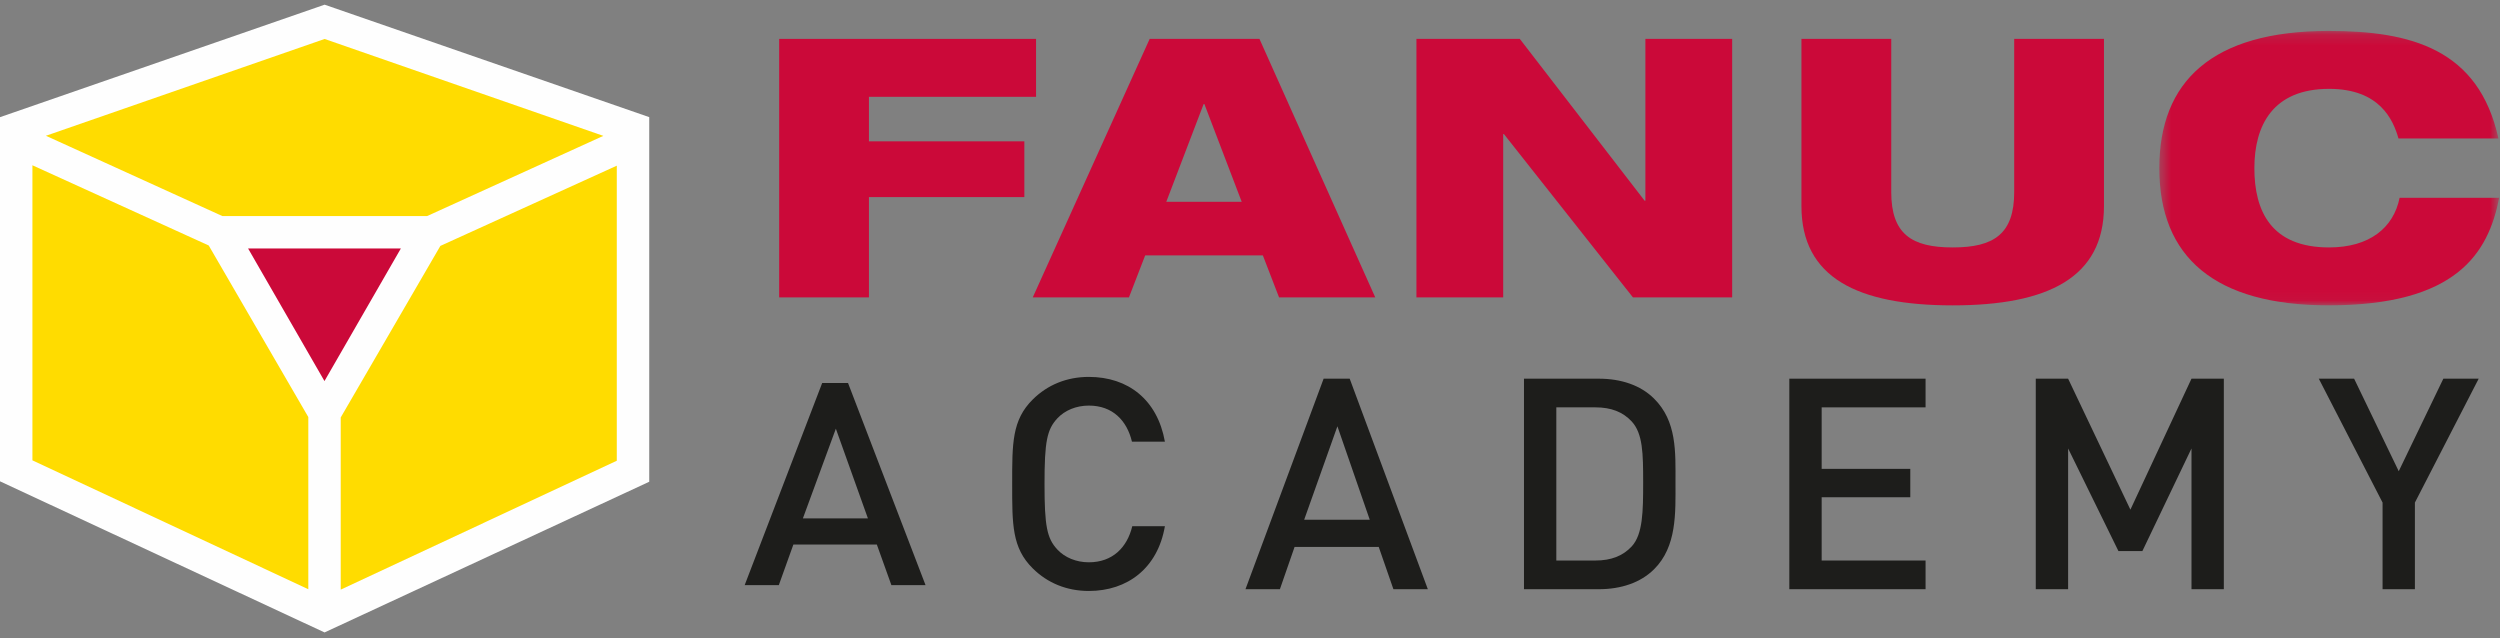
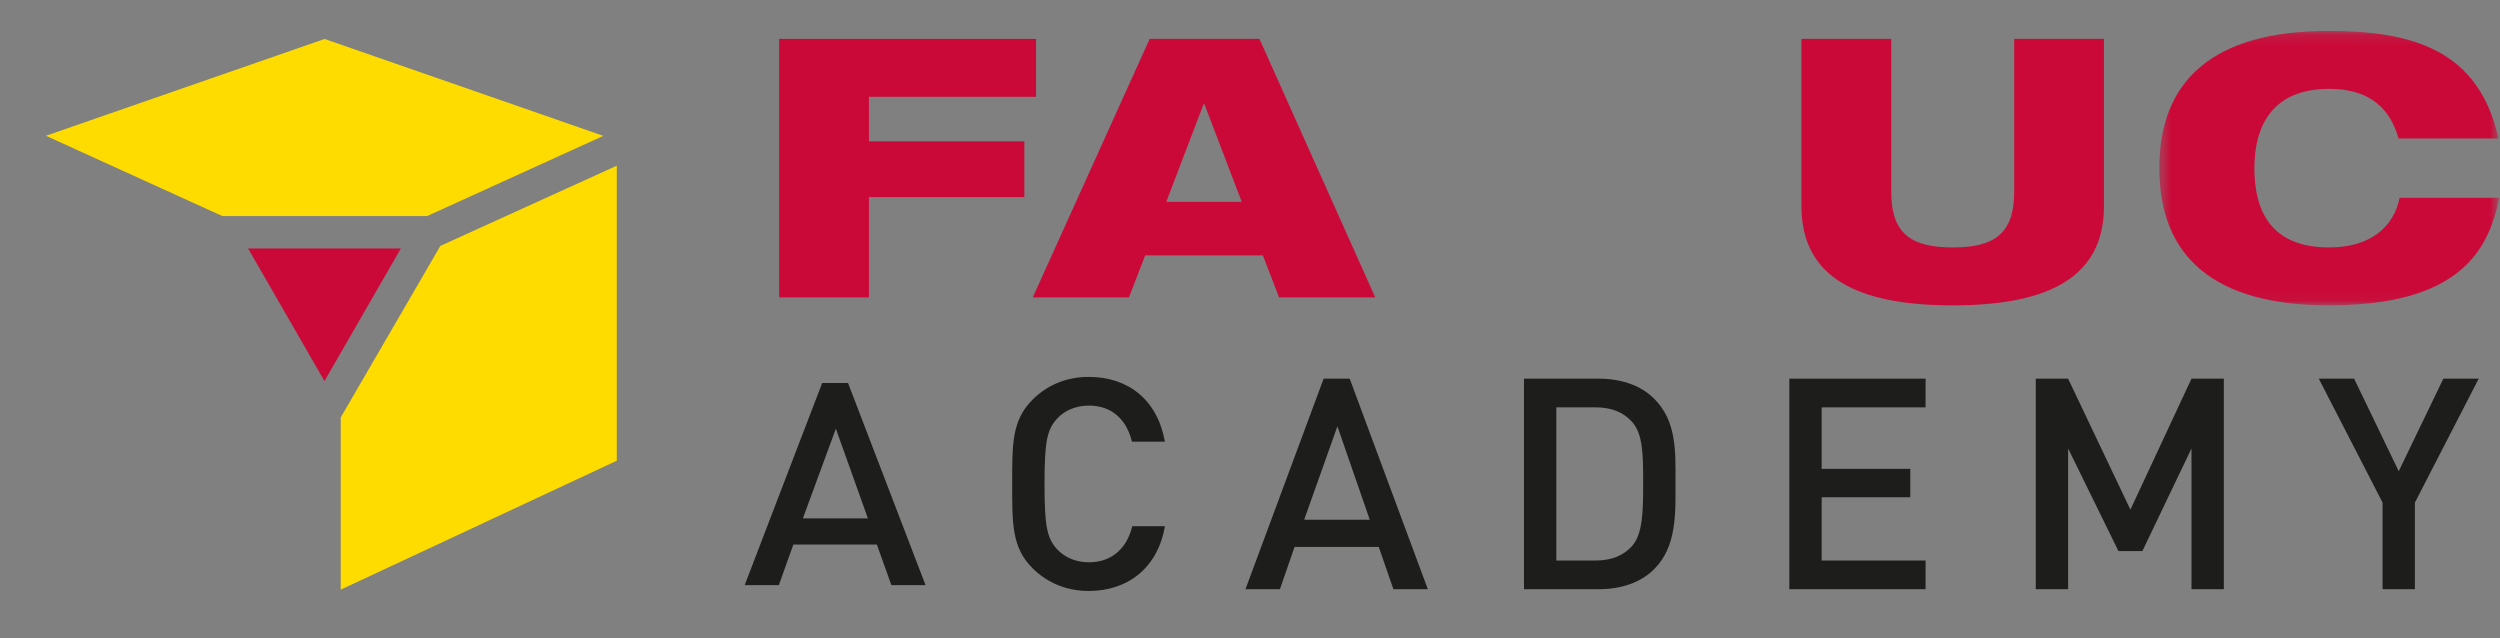
<svg xmlns="http://www.w3.org/2000/svg" xmlns:xlink="http://www.w3.org/1999/xlink" width="235px" height="60px" viewBox="0 0 235 60" version="1.1">
  <rect x="0" y="0" width="235" height="60" fill="#808080" stroke="none" />
  <title>Group 36</title>
  <desc>Created with Sketch.</desc>
  <defs>
    <polygon id="path-1" points="0.401 0.155 32.348 0.155 32.348 25.951 0.401 25.951" />
  </defs>
  <g id="DA_DEF" stroke="none" stroke-width="1" fill="none" fill-rule="evenodd">
    <g id="Detail-formation" transform="translate(-29, -18)">
      <g id="Group-36" transform="translate(29, 18)">
        <path d="M78.57,40.297 L75.471,48.729 L81.584,48.729 L78.57,40.297 Z M83.79,55 L82.422,51.184 L74.578,51.184 L73.21,55 L70,55 L77.286,36 L79.714,36 L87,55 L83.79,55 Z" id="Fill-1" fill="#1D1D1B" />
        <g id="Group-35">
          <path d="M102.351,55.551 C100.269,55.551 98.467,54.801 97.088,53.439 C95.118,51.494 95.145,49.298 95.145,45.49 C95.145,41.682 95.118,39.487 97.088,37.541 C98.467,36.179 100.269,35.429 102.351,35.429 C106.039,35.429 108.797,37.569 109.501,41.516 L106.404,41.516 C105.926,39.515 104.575,38.125 102.351,38.125 C101.169,38.125 100.099,38.569 99.396,39.32 C98.411,40.376 98.185,41.516 98.185,45.49 C98.185,49.464 98.411,50.604 99.396,51.66 C100.099,52.411 101.169,52.856 102.351,52.856 C104.575,52.856 105.954,51.466 106.433,49.464 L109.501,49.464 C108.825,53.411 105.983,55.551 102.351,55.551" id="Fill-2" fill="#1D1D1B" />
          <path d="M125.716,40.071 L122.592,48.853 L128.756,48.853 L125.716,40.071 Z M130.98,55.384 L129.6,51.41 L121.691,51.41 L120.311,55.384 L117.075,55.384 L124.421,35.595 L126.871,35.595 L134.216,55.384 L130.98,55.384 Z" id="Fill-4" fill="#1D1D1B" />
          <path d="M153.388,39.625 C152.544,38.708 151.418,38.292 149.982,38.292 L146.294,38.292 L146.294,52.688 L149.982,52.688 C151.418,52.688 152.544,52.272 153.388,51.355 C154.429,50.215 154.457,48.075 154.457,45.351 C154.457,42.627 154.429,40.765 153.388,39.625 M155.47,53.522 C154.204,54.774 152.374,55.385 150.292,55.385 L143.255,55.385 L143.255,35.596 L150.292,35.596 C152.374,35.596 154.204,36.207 155.47,37.458 C157.638,39.598 157.497,42.488 157.497,45.351 C157.497,48.214 157.638,51.382 155.47,53.522" id="Fill-6" fill="#1D1D1B" />
          <polygon id="Fill-8" fill="#1D1D1B" points="168.196 55.385 168.196 35.596 181.003 35.596 181.003 38.292 171.236 38.292 171.236 44.073 179.568 44.073 179.568 46.741 171.236 46.741 171.236 52.689 181.003 52.689 181.003 55.385" />
          <polygon id="Fill-10" fill="#1D1D1B" points="206 55.385 206 42.155 201.384 51.799 199.132 51.799 194.403 42.155 194.403 55.385 191.363 55.385 191.363 35.596 194.403 35.596 200.258 47.908 206 35.596 209.04 35.596 209.04 55.385" />
          <polygon id="Fill-12" fill="#1D1D1B" points="227.001 47.241 227.001 55.385 223.961 55.385 223.961 47.241 217.966 35.596 221.287 35.596 225.481 44.294 229.675 35.596 232.997 35.596" />
          <polygon id="Fill-14" fill="#CB0939" points="73.242 3.656 73.242 27.955 81.68 27.955 81.68 18.527 96.289 18.527 96.289 13.286 81.68 13.286 81.68 9.1 97.389 9.1 97.389 3.656" />
          <path d="M97.079,27.955 L106.121,27.955 L107.646,24.007 L118.708,24.007 L120.232,27.955 L129.274,27.955 L118.388,3.655 L108.07,3.655 L97.079,27.955 Z M116.721,18.97 L109.631,18.97 L113.141,9.781 L113.212,9.781 L116.721,18.97 Z" id="Fill-16" fill="#CB0939" />
-           <polygon id="Fill-18" fill="#CB0939" points="133.145 27.955 141.3 27.955 141.3 12.605 141.371 12.605 153.497 27.955 162.823 27.955 162.823 3.655 154.667 3.655 154.667 18.869 154.595 18.869 142.86 3.655 133.145 3.655" />
          <path d="M169.336,19.379 C169.336,26.082 174.586,28.705 183.555,28.705 C192.527,28.705 197.773,26.082 197.773,19.379 L197.773,3.656 L189.335,3.656 L189.335,18.051 C189.335,21.999 187.421,23.259 183.555,23.259 C179.69,23.259 177.777,21.999 177.777,18.051 L177.777,3.656 L169.336,3.656 L169.336,19.379 Z" id="Fill-20" fill="#CB0939" />
          <g id="Group-24" transform="translate(202.575, 2.752)">
            <mask id="mask-2" fill="white">
              <use xlink:href="#path-1" />
            </mask>
            <g id="Clip-23" />
            <path d="M22.987,15.843 C22.419,18.668 20.149,20.507 16.356,20.507 C10.897,20.507 9.336,17.069 9.336,13.053 C9.336,9.036 11.075,5.6 16.356,5.6 C21.142,5.6 22.384,8.527 22.882,10.263 L32.277,10.263 C30.432,1.856 24.051,0.155 16.321,0.155 C5.329,0.155 0.401,4.921 0.401,13.053 C0.401,21.426 5.613,25.951 16.321,25.951 C28.306,25.951 31.319,21.085 32.348,15.843 L22.987,15.843 Z" id="Fill-22" fill="#CB0939" mask="url(#mask-2)" />
          </g>
-           <polygon id="Fill-25" fill="#FEFEFE" points="0 11.014 0 45.244 30.508 59.449 61.028 45.284 61.028 11.011 30.514 0.44" />
          <polygon id="Fill-27" fill="#CB0939" points="23.32 23.356 37.681 23.356 30.5 35.82" />
          <polygon id="Fill-29" fill="#FFDC00" points="32.028 55.425 32.028 39.241 41.395 23.114 57.978 15.574 57.978 43.309" />
          <polygon id="Fill-31" fill="#FFDC00" points="56.713 12.772 30.514 3.663 4.315 12.763 20.905 20.312 40.141 20.313" />
-           <polygon id="Fill-33" fill="#FFDC00" points="28.981 55.388 28.981 39.203 19.62 23.076 3.047 15.536 3.047 43.272" />
        </g>
      </g>
    </g>
  </g>
</svg>